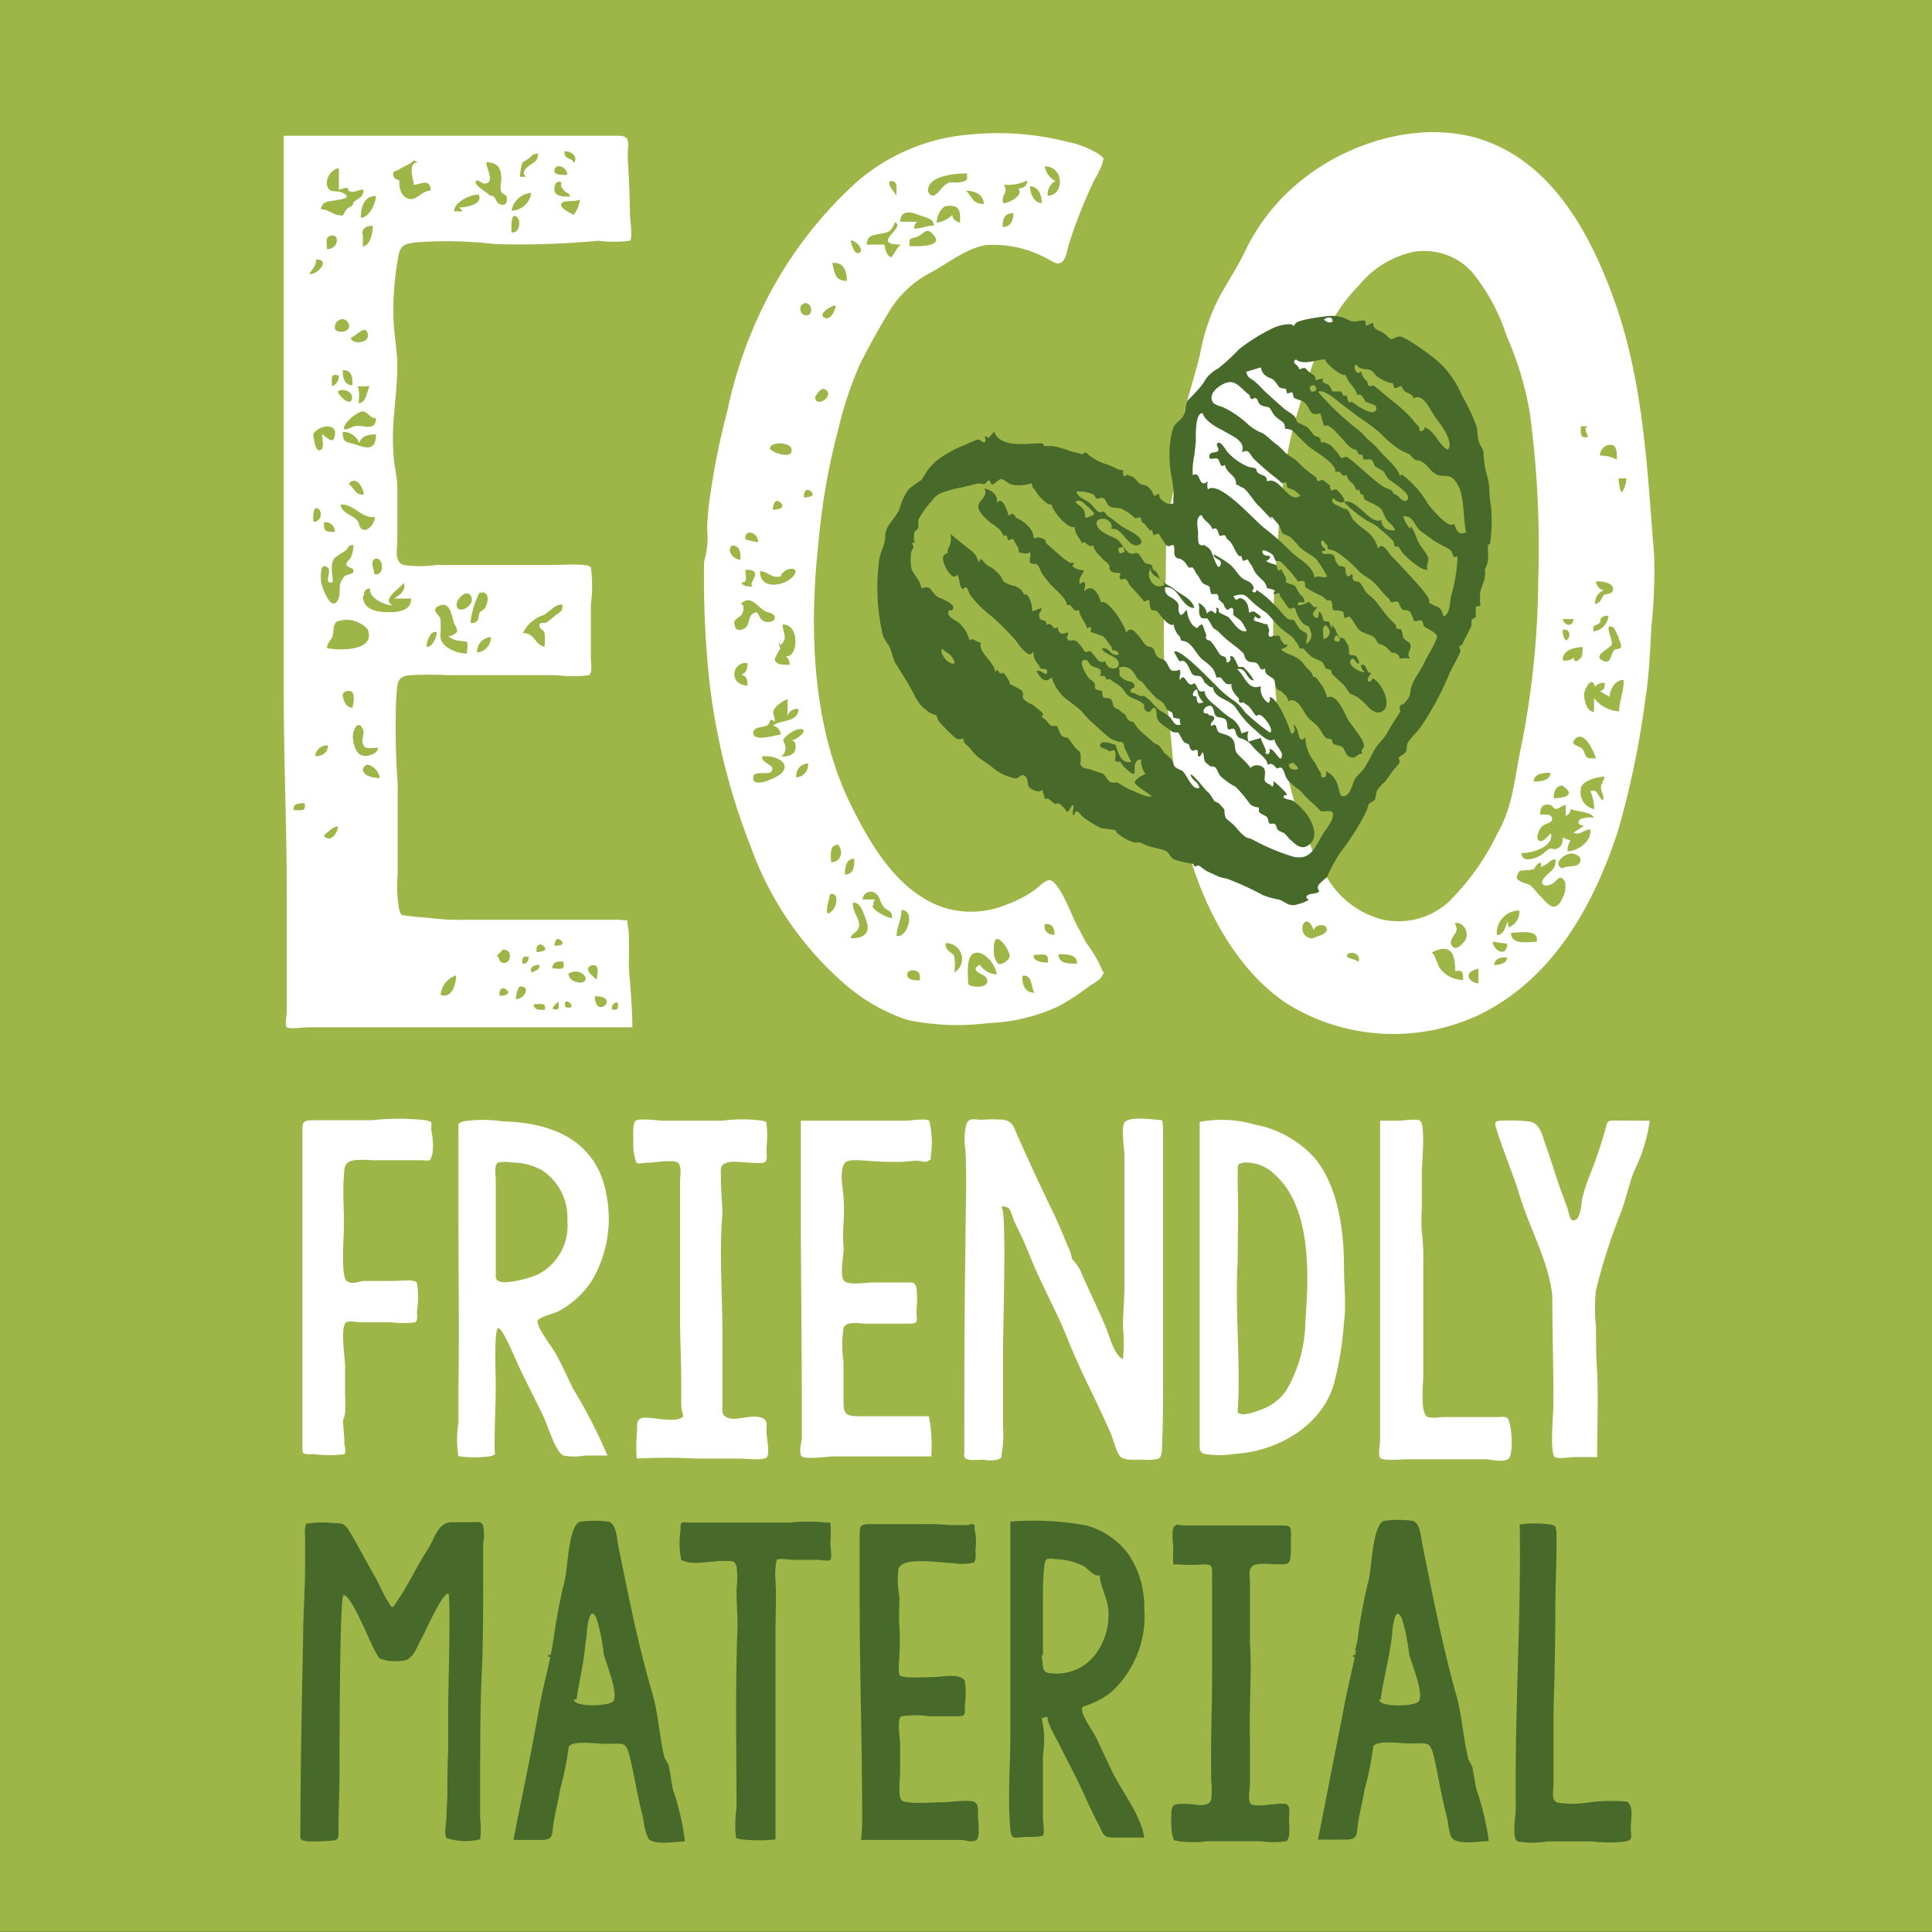
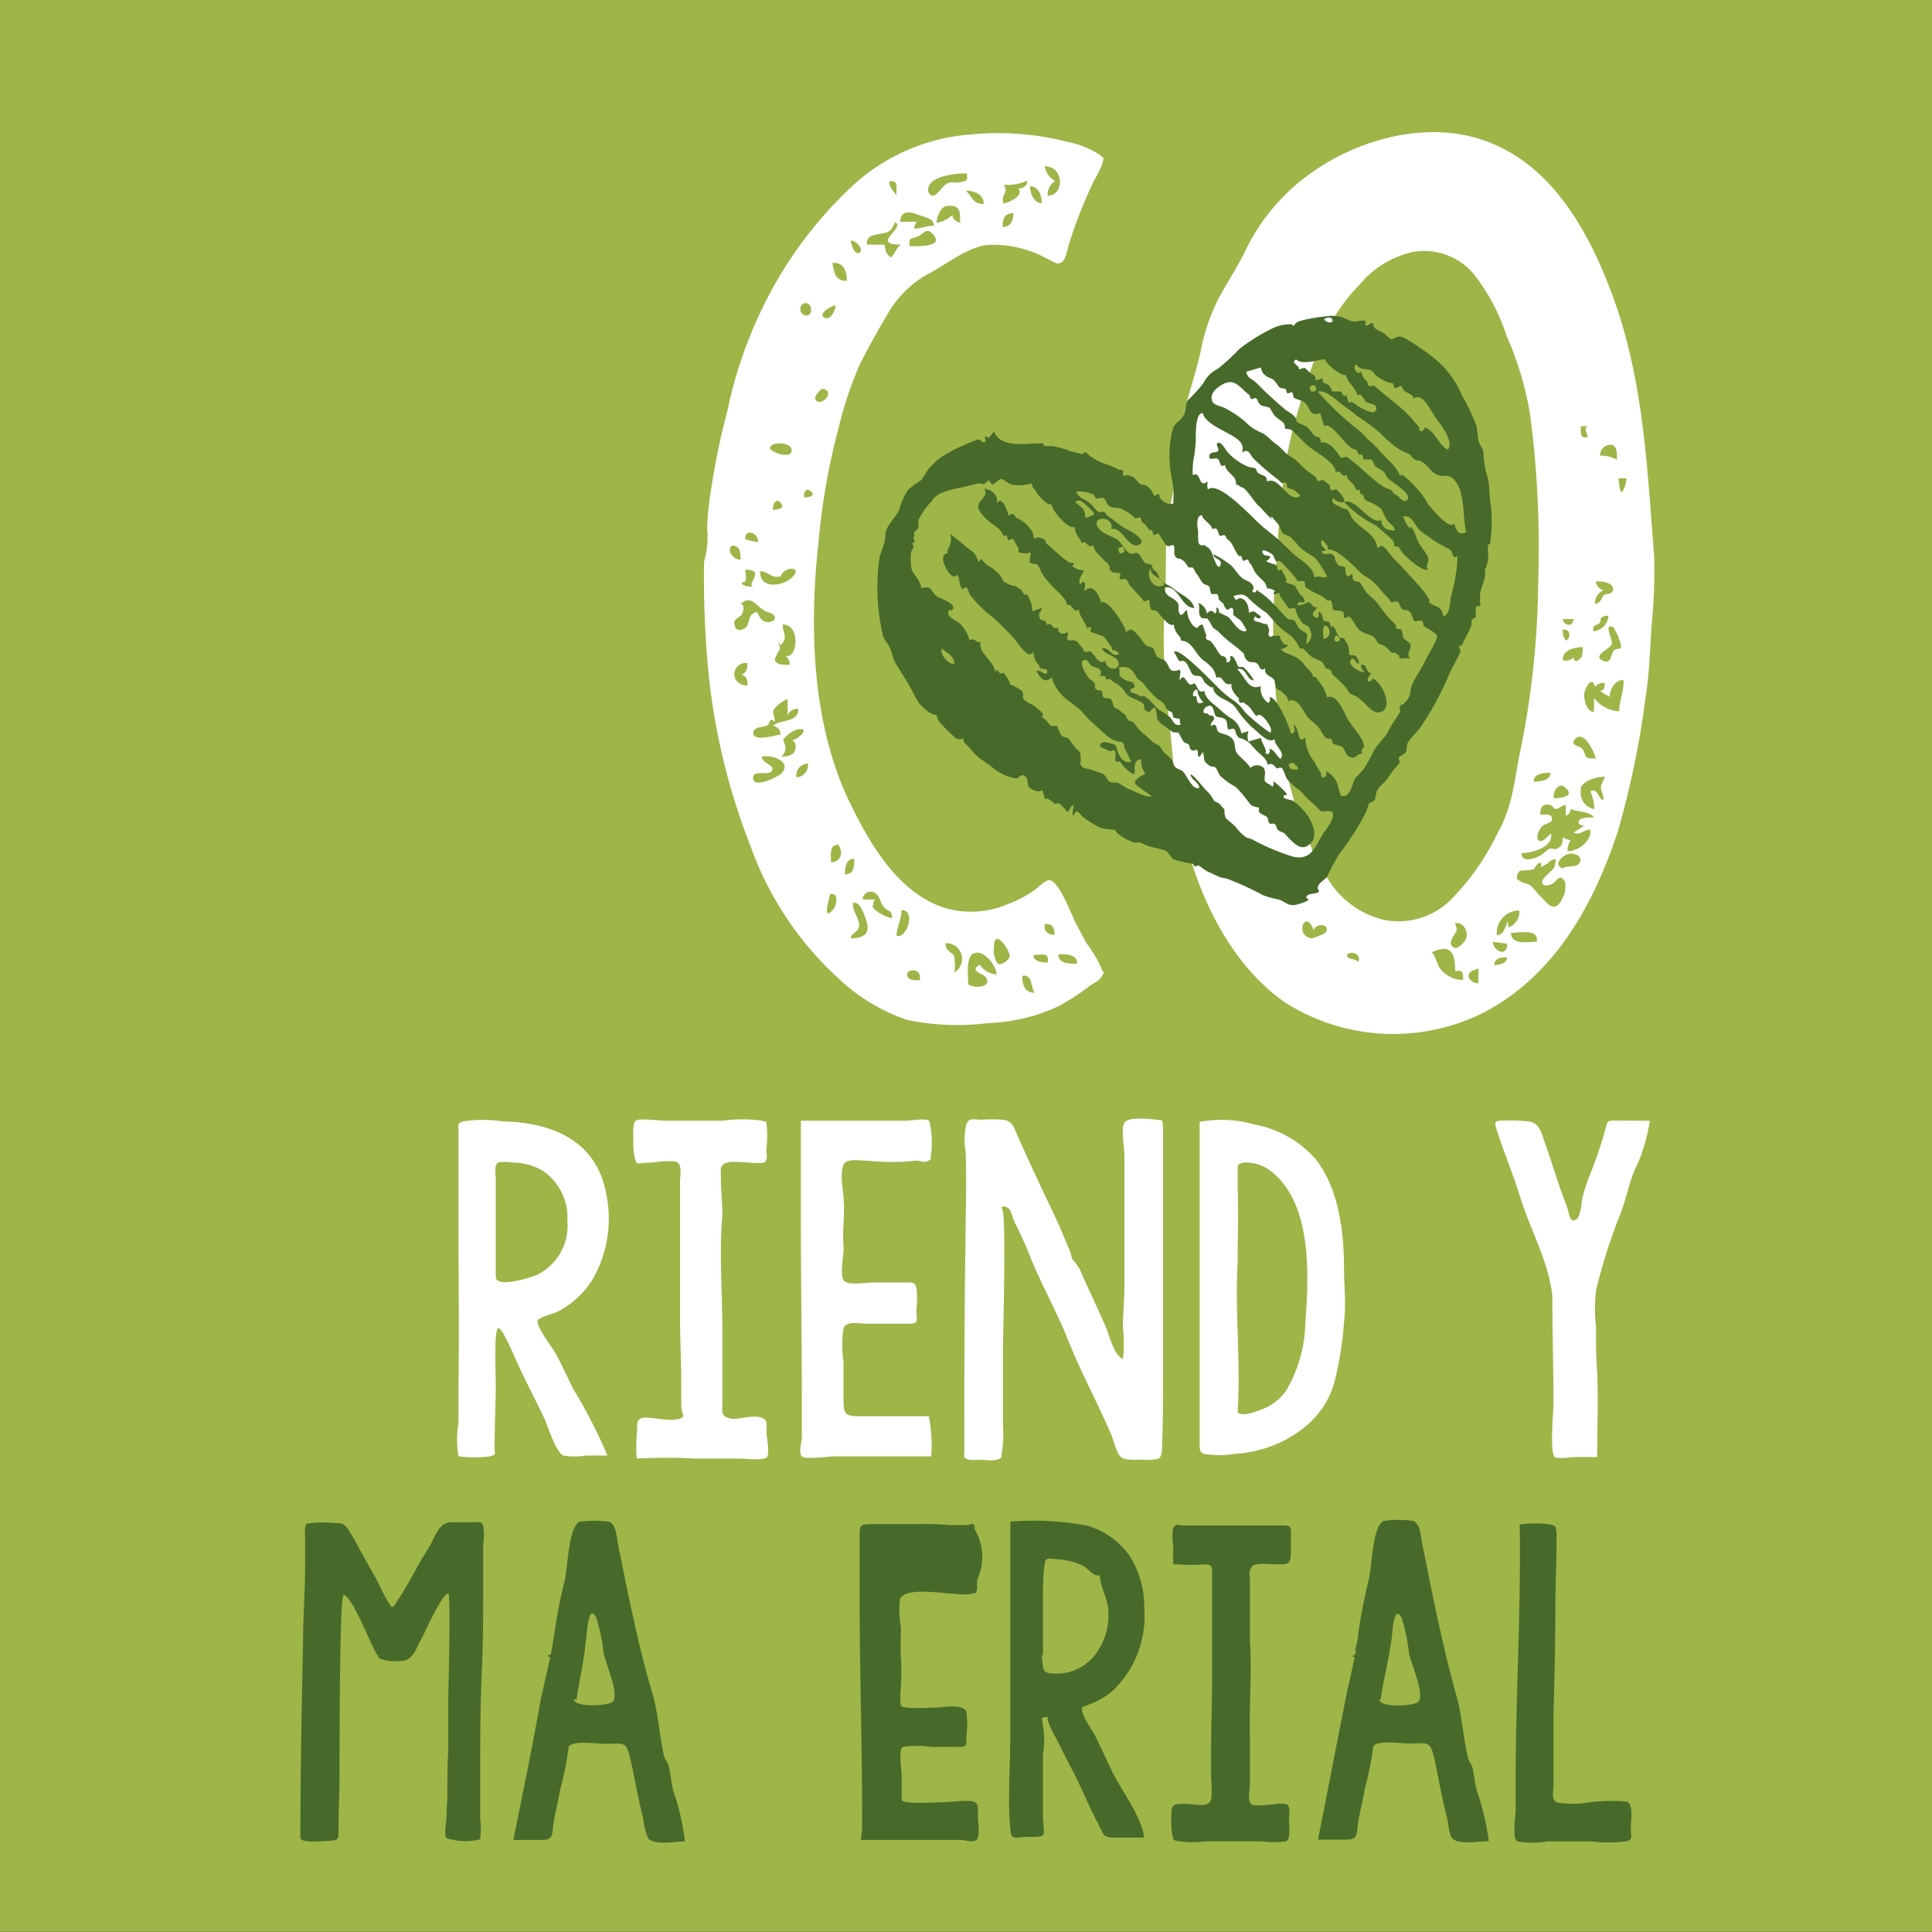
<svg xmlns="http://www.w3.org/2000/svg" id="Ebene_1" data-name="Ebene 1" viewBox="0 0 115 115">
  <rect x="0" y="0" width="115" height="115" fill="#333333" stroke="none" />
  <defs>
    <style>.cls-1{fill:#9eb548;}.cls-2{fill:#fff;}.cls-3,.cls-4{fill:#476a2a;}.cls-4{fill-rule:evenodd;}</style>
  </defs>
  <title>ECOfriendly_-04</title>
  <rect class="cls-1" y="-0.01" width="115" height="115" />
-   <path class="cls-2" d="M16.89,8.08H36.8c.83,0,.53.52.57,1.38.07,1.11.11,2.22.13,3.33,0,.23.17,1.38,0,1.54a7.37,7.37,0,0,1-1.88,0,50.33,50.33,0,0,1-6.14.2,24.82,24.82,0,0,0-4.64-.11c-.91.1-1.05.23-1.18,1.13a17.5,17.5,0,0,0-.24,3.23c0,1,.23,2,.23,3,0,1.7-.37,3.45-.23,5.14,0,.7.23,1.37.23,2.1v3.19c0,.48-.21,1.22.38,1.42a7,7,0,0,0,1.94,0h7c.48,0,2-.11,2.2.13a8.22,8.22,0,0,1,0,2.22v3.21c0,.32.11.84-.11,1a7.83,7.83,0,0,1-1.94,0H26.65a21.49,21.49,0,0,0-2.27,0c-.84.09-.71.59-.8,1.44a46.31,46.31,0,0,0,.09,5v5.46a7.88,7.88,0,0,0,.08,2c.14.46.11.36.58.43s1,.09,1.42.14a12.74,12.74,0,0,0,1.75.09h9.43c.52.09.36-.15.45.4.14.9,0,1.92.08,2.84s.18,2.1.18,3.16H18.34c-.22,0-1.14.12-1.27,0s0-.78,0-.93v-7c0-4-.18-7.92-.18-11.89Zm1.23,39.73c-.26,0-.72,0-.64.41C17.86,48.22,18.27,48.34,18.12,47.81Zm.7-32.37c0,.39-.22.56-.41.87C18.92,16.37,19.7,15.44,18.82,15.44Zm-.17,10.4c0,.08.11,1.32.52.87.11-.11,0-.71,0-.87.33.23.66.64.76.09C20.09,25.09,18.89,25.35,18.65,25.84Zm0,5.2c.37.1.58-.47.35-.7C18.59,29.93,18.65,30.93,18.65,31Zm.87,13.33a.71.71,0,0,0-.76.64c.42,0,.76-.2.76-.65Zm-.41-31.91c.43,0,.68.3,1.06.35s.19,0,.46-.35c.07-.1.29-.17.35-.24s0-.16.12-.23c.31-.26.53-.23.53-.7-.38,0-.44.17-.73.12s-.09-.19-.25-.22-.34.1-.48.1V10a.93.93,0,0,0-.71,1c.12.55.55.3.9.46.66.32,0,.4-.43.47S19.16,12,19.11,12.46Zm0,22.2c.1.39.51,1.5.87,1.22s.17-.91.29-1.18a1,1,0,0,1,.26-.42,3,3,0,0,1,.45-.15c.24-.37-.29-.3-.35-.49s.17-.3.24-.43a1.84,1.84,0,0,0,.17-.77c-.37,0-.27.19-.52.37a6,6,0,0,0-.59.39c-.32.42-.12,1-.12,1.46-.63.14,0-.68-.32-.88C19,33.4,19.11,34.46,19.11,34.66Zm.18-3.35c0,.4.35.35.64.35a.56.56,0,0,0-.54-.58h-.1Zm0,18.46c.4.42.82-.21.82-.58-.26,0-.66.38-.82.54Zm.17-34.94c.76,0,.77-1.06.13-.76-.22.07-.13.42-.13.72Zm0,23.73c0,.09,3,.42,2.43-1.09A1.66,1.66,0,0,0,20.05,37c-.26.19-.16.63-.27.9s-.28.36-.32.63ZM19.76,23a.65.65,0,0,0,.41-.64c-.53-.18-.41.22-.41.62Zm.17-3.5c0,.41,1.06.3.82-.23s-.82-.2-.82.19Zm.18,3.82c.07.24.81,1,.85.32,0-.35-.61-.56-.85-.33ZM20.28,30c0,.55.75.65,1,1,.14.2.09.5.39.54s.65-.45.65-.76c-.84.07-1.2-.75-2-.75Zm.12-8c0,.42.06.93.58.93,0-.43,0-.9-.58-.9Zm0,3.68c0,.76.23.58.89.82s1.09.22,1.09-.64c-.42,0-.86.06-1,.52a1,1,0,0,0-1-.67Zm0,15.63c0,.33.19.82.58.82.06-.29.21-1-.19-1A.38.38,0,0,0,20.4,41.32Zm1.23-16.83c-.34,0-1.17.66-1.17,1.06.28.05.44-.13.69-.18.48-.08,1.23.35,1.23-.47C22,24.9,22,24.6,21.63,24.49Zm-.86,4.33c.37.3.33.64.88.64,0-.42-.47-1.2-.9-.64Zm.12-8.7c0,.39,1.13.37,1-.23s-.65.1-1,.22ZM21,43.81c0,.37.15,1,.5,1.14s1-.08,1-.44c-.55,0-.87.17-.93-.4,0-.23.16-.55,0-.76-.28-.52-.57.13-.57.48ZM21.23,23c.22,0,.12.85.12,1,.44,0,.5-.7.64-1Zm1.12-11.33c-.7,0-.87.7-.87,1.29.52,0,.9-.92.9-1.27Zm-.75,2.3c0,.23,0,.46,0,.7.45-.06.59-.83.59-1.23-.32,0-.67.11-.61.53Zm0,21.47c0,.85.78,1,1.57,1,.62,0,1.3-.11,1.3-.81H23.44c.33-.17.79-.53.58-.94-.08.25-1.4,1-.64,1.34-.5,0-1.45-.45-1.35-1a.34.34,0,0,0-.35.44Zm0,10.34c0,.44.69.53,1,.53,0-.46-.84-1.19-1-.5Zm.65-11.6c.69.14.56-1,.14-.93s-.11.65-.11.93ZM23.76,10.7c0,.52.1,1,.58,1.13s.74-.48,1.29-.48c0-.79-.66-.35-1-.35,0-.29-.43-1.35.3-1.35a.79.79,0,0,1-.3-.11c-.18.25-.62.35-.9.56-.11.07-.3.06-.32.2a.33.33,0,0,0,.27.4.21.21,0,0,0,.11,0Zm2.16,26.91c-.34,0-.53.62-.53.88.32.08.61-.56.61-.85Zm.29.23c0,.7,1,1.06,1.58,1.06,0-.14.08-.58,0-.68s-.83,0-1.11-.38c.1.1.48-.14.52-.23s-.05-.28-.15-.47c-.16-.36-.2-1.32-.84-1.11s-.09.56,0,.77a5.72,5.72,0,0,1,0,1.07Zm0,21.27c0,.19.29.16.38.13.42-.12.56-.84.56-1.18a1.33,1.33,0,0,0-.91,1.08Zm2.28-47.53c-.52,0-1.46.45-1.46,1h.53c-.1-.06-.15-.17-.24-.23.39,0,1.39-.17,1.2-.71ZM27.18,36c0,.68,1.27,0,.81-.58C27.74,35.07,27.15,35.68,27.18,36Zm1.34-.7A5.81,5.81,0,0,0,28,37.06a.33.33,0,0,0,.42-.14c.06,0,.07-.33.12-.43s.25-.18.33-.3c.24-.4.26-1.09-.35-.89ZM28.3,10.82c0,.23.55.55.76.73s.23.06.33.15.15.3.27.4.56.23.51-.29c0-.26-.22-.19-.33-.4s0-.46,0-.75c0-.62-.19-1-.89-1,0,.37.44,1.06.06,1.23s-.5-.33-.72-.07Zm.92,27.1a.87.87,0,0,0-.82.92v0a.91.91,0,0,0,.82-.93ZM29.69,57a.32.32,0,0,0,.32.32.32.32,0,0,0,.3-.21c.11-.31,0-.61-.39-.58a1.93,1.93,0,0,1-.35.35Zm.06,2.28c.13,0,.73-.06.41-.35s-.49.07-.41.34Zm1.87-47.8a1.29,1.29,0,0,0-1.17,1.06,1.21,1.21,0,0,0,1.17-1.07Zm-1.17,2.34c.44.13.57-.66.35-.87-.44-.44-.35.73-.35.86ZM31,58.71c-.21,0-.29.62-.29.76.52,0,.86-.74.32-.74Zm.65-49.49c.17,0-.59.51-.53.41a3,3,0,0,0-.17.88,1,1,0,0,0,.35,0c-.29-.23,0-.5.23-.67s.5-.25.5-.71a1.66,1.66,0,0,0-.38.11Zm-.53,28.46c.74,0,.71.71,1.29.82a4,4,0,0,0,0-.85c-.06-.16-.33-.22-.3-.44s.3-.08.41-.15a4.61,4.61,0,0,0,.5-.4c.26-.21.54-.27.44-.68-.47,0-.73.44-1.1.63a2.06,2.06,0,0,0-1.24,1.09Zm0,19.69c.24,0,.35-.19.35-.41-.35-.09-.44.11-.35.43Zm1,.06c-.29,0-.66.12-.46.46.2-.11.46-.15.46-.44Zm-.35,2.33c0,.39.36.35.65.35.14-.47-.31-.33-.65-.33Zm.18-3.09c.14,0,.74-.06.41-.35s-.49.11-.41.37Zm1.58.56c-.3,0-.65,0-.65.41.39,0,.8.17.65-.37Zm-.3,2.4a1.07,1.07,0,0,0-.35.41c.35.15.44,0,.35-.37ZM33,10.18c0,.27.59.23.76.23C33.78,9.9,33,9.67,33,10.18Zm0,1.11c0,.43.65.41.93.41,0-.17-.2-.2-.23-.29.09.25-.53-.58-.26-.3-.13-.13.1-.28-.15-.29S33,11.11,33,11.29Zm0,45c.11,0,.7,0,.41-.29s-.41.08-.41.33Zm1.17-43.53a1.88,1.88,0,0,0,.35-.88c-.32.16-1,0-1.11.25s.5.54.78.67ZM33.6,9c0,.55.35.31.59.7C34.4,9.27,34,9,33.6,9Zm.06,50.95c.92.2-.22-.86,0,0Zm.18-2c0,.65,1.33.73.95.12a.72.72,0,0,0-.95-.11ZM35,57.68c0,.24.37.49.52.64,0-.23.22-.9-.23-.87A.31.31,0,0,0,35,57.68Zm.41,1.62c0,1.45,1.59,0,0,0Zm1.35.37c-.24,0-.35.18-.35.41C36.76,60.19,36.84,60,36.76,59.67Z" />
  <path class="cls-2" d="M41.91,33.43a5.2,5.2,0,0,0,.18-2,16.57,16.57,0,0,1,.21-2.11,43.08,43.08,0,0,1,1-4.88,26.19,26.19,0,0,1,3.1-8A24.64,24.64,0,0,1,50.81,11a11.68,11.68,0,0,1,7-3,16.65,16.65,0,0,1,5.67.43,5.76,5.76,0,0,1,1.92.74c.38.32.3.15.2.62a6.34,6.34,0,0,1-.47.94,29.27,29.27,0,0,0-1.5,3.79c-.09.28-.17.92-.44,1.09s-.42,0-.82-.19a6.66,6.66,0,0,0-3.57-.84c-1.14.1-2.38,1.09-3.39,1.64A6.25,6.25,0,0,0,53,18.42c-.65,1.06-1.25,2.15-1.81,3.25a22.25,22.25,0,0,0-1.29,3.87,39.58,39.58,0,0,0-1.17,6.65c-.58,5.15-.41,11,1.91,15.7,1.19,2.43,2.86,5.29,5.62,6.16A5.53,5.53,0,0,0,60,53.81,6.58,6.58,0,0,0,61.55,53c.21-.14.7-.65.93-.61.61.11,1.34,2.18,1.61,2.67s.38.72.57,1.07a7.19,7.19,0,0,1,.91,1.53c.11.43.31-.1,0,.48-.14.24-.51.4-.73.56A13.9,13.9,0,0,1,63,59.9a10.87,10.87,0,0,1-4.19,1,14.6,14.6,0,0,1-4.8-.19,11,11,0,0,1-4-2.38,19.59,19.59,0,0,1-5.35-8,39.14,39.14,0,0,1-2.46-10A59.63,59.63,0,0,1,41.91,33.43Zm1.52-.69a.7.7,0,0,0,.65.58c0-.29,0-.68-.27-.8s-.36,0-.38.27Zm.3,4.39c0,.49.41.4.64.24s.18-.63.38-.79c.48-.4.28.18.73.4.17.09.62.07.64-.2s-.42-.32-.59-.41c-.53-.31-.85-1-1.45-.41.29,0,.15.48.08.61s-.6.35-.43.6Zm0,3.1c0,.37.44.58.76.58,0-.28,0-.57-.36-.64.32-.13.36-.4.36-.7a.67.67,0,0,0-.77.56.65.65,0,0,0,0,.24Zm.4-5.61c0,.3.5.3.71.29-.47-.11.79-1-.47-1,0,.33.16.82-.24.75Zm.24-2.52a4,4,0,0,0,.76.17c0-.62-.84-.8-.76-.18Zm.46,11.51c0,.6,1.37.12,1.63.12A.52.52,0,0,0,46,43.2c.49-.4,1.52-.17,1.52-1a.58.58,0,0,0-.64.41v-1a2.13,2.13,0,0,0-.64.41c-.4.42-.12.42-.12.94-.39-.3-.23.12-.47.23s-.8.07-.8.41Zm0,2.69c0,.69,1.49-.07,1.68-.26.67-.71-.58-1.14-1.16-1,0,.44.89.49.55.9-.2.2-1.11-.1-1.06.35ZM45.24,34c0,1.13,1.38.88,1.9.38s0-.67-.42-.39,0,.35-.56.34C45.82,34.28,45.62,34,45.24,34Zm.59-7.28c.25.28,1.41.64,1.28,0C47.05,26.32,45.82,26.25,45.83,26.71ZM46,30.34c.2,0,.8-.06.47-.41S46,30.1,46,30.34Zm.12,8.88c0,.39.62.35.88.35a.65.65,0,0,0-.24-.53c.71.21.92-1.87-.17-1.87,0,.57.34.77-.12,1.23l-.12-.18c0,.12.1.35.08.41A4.1,4.1,0,0,0,46.12,39.22Zm.64,5.32c0,.14-.12.47-.29.47a.9.9,0,0,0,.77-.19c.16-.18.2-.74-.13-.74.42-.08,1.18-.79.38-.67a1.76,1.76,0,0,0-.87.62c0,.11.14.31.14.5Zm1.35.91a.7.7,0,0,0-.71.69.53.53,0,0,0,0,.13.74.74,0,0,0,.7-.77v0Zm-.47-27.06c0,.51.72.52.64,0s-.64-.4-.64,0Zm.23,11.22c.14,0,.74-.06.41-.35s-.48.12-.41.37Zm.65-6c0,.73,1.13,0,.66-.39-.29-.23-.51.18-.66.4Zm1.22-5.43c-.23,0-1.07.49-.68.72S49.74,18.41,49.74,18.18Zm-.33,35c0,.22-.51,1.7.15,1,.22-.2.44-1.11-.17-.95Zm.35-2.86c-.41,0-.29.8-.29,1a.56.56,0,0,0,.58-.68c0-.07-.18-.6-.31-.27Zm-.23-34.71c.15.59.14,1.11.88,1.11,0-.56-.19-1.16-.9-1.06Zm1.28,35.51c-.46,0-.52.58-.52.93.56,0,.56-.52.56-.92Zm-.17-36.81c0,.17.23.92.52.73s-.22-.72-.48-.72Zm.47,40.84c0,.35-.47.4-.47.7.77,0,1.21-.27.91-1.1-.14-.37-.35-1.13-.79-1,0,.59.39.84.39,1.41Zm.82-1.26c0,.31.91.76,1.17.76,0-.52-.21-.34-.47-.64s-.22-.52-.4-.72a.48.48,0,0,0-.67-.13.45.45,0,0,0-.21.38h.76a.32.32,0,0,0-.11.33Zm.71-39.33c.07.3.1.61.4.76.25-.24.3-.56.59-.76-1.88,0,.32-1-.35-1.34-.26.64-.4.6-1,.72-.39.08-.67.11-.69.62Zm.3-3.72c0,.39.27.49.41.82,0-.45.15-1-.45-.85Zm.72,43.36c0,.53-.29,1-.29,1.51.63.16,1.16-1.54.29-1.54Zm.93-41a.5.5,0,0,0-.17.41c.4,0,.76-.18,1.17-.18,0-.45-.58-.5-1-.67s-1-.24-1,.44ZM54,58c0,.38.5.35.76.35,0-.28,0-.47-.24-.56S54,57.79,54,58Zm.12-43.35c.25,0,2.27.12,1.36-.76-.34-.34-.5,0-.79.16-.53.23-.56,0-.56.64Zm1.11-3.28c.32.71.73-.16,1.06-.39s.41-.05.89-.14.38-.16.38-.52c-.56,0-2.3.1-2.32,1Zm1.16.89c-.39,0-.64.67-.64,1a1.66,1.66,0,0,0,.94-.47c0,.26.24.41.46.47,0-.59.05-1.08-.75-1Zm.41,45.63a.94.94,0,0,0-.52-1.75c0,.53.39.5.52.78a3.05,3.05,0,0,1,0,1Zm.65-46.57c.46.38.41.82,1.11.82,0-.54-.56-.82-1.1-.78Zm.17,47.21c0,.27,1.48.37,1.08-.34-.13-.23-1.06-.38-.38-.77a1.29,1.29,0,0,0,1,.58c0-.5-.79-1.57-1.41-1.23-.42.29-.28,1.39-.28,1.8Zm1.53-1.84c0,.15.14.7.35.7a.82.82,0,0,0,.59-.41c.08-.18-.25-.71-.38-.85-.53-.58-.56,0-.56.57Zm.58-45a.49.49,0,0,0,0,.41c.32,0,1.28-.51.87-.88.31,0,.59-.18.53-.47a2.61,2.61,0,0,1-1.4.24.46.46,0,0,1,0,.64l0,0Zm.59,1c-.54,0-.64.33-.64.82.48,0,.64-.38.64-.81Zm.53,45.4c0,.53.13,1,.75,1-.24-.17-.11-1.15-.75-1Zm.46-47c0,.4.23,1,.7,1,0-.44-.18-1-.7-1Zm.24,45.74c-.14.4.57.47.81.47.1-.64-.29-.46-.81-.46ZM62.19,55c-.08.42.18.64.58.64,0-.39-.12-.69-.58-.63Zm.64-44.23a.92.92,0,0,0-.47.88c1,0,1-1.75-.17-1.75a1.19,1.19,0,0,0,.64.88Zm.17,46c0,.62.63.59,1.11.59C64.12,56.78,63.46,56.8,63,56.8Z" />
  <path class="cls-2" d="M96.29,18.46C95,14.66,92.9,10.33,89,8.62,85.41,7,80.89,8.17,77.86,10.43A12.08,12.08,0,0,0,74.09,15c-.45.92-1,1.76-1.49,2.64A11.83,11.83,0,0,0,71.45,21c-.26,1.13-.63,2.22-.91,3.35s-.28,2.45-.47,3.7c-.17,1.09-.48,2.15-.59,3.26s-.07,2.41-.1,3.62a40.91,40.91,0,0,0,.09,7c.32,2.29.38,4.62.82,6.88.77,4,2.79,8.55,6.28,10.91a12,12,0,0,0,11.65.6c4.27-2.18,6.61-6.39,8.07-10.8a53.09,53.09,0,0,0,1.66-8c.22-1.41.27-2.8.35-4.22a31.58,31.58,0,0,0,.16-4.24C98.06,28.11,97.86,23.21,96.29,18.46Zm0,20.17c-.5,0-.25.93-.82.72-.79-.3.39-.74.47-1s-.54-1.33.1-1a4.25,4.25,0,0,1,.31.6c0,.18.38.68-.09.68Zm-.4-12.15h0c.39,0,.36.62.35.88a2,2,0,0,0-1-.24A.62.62,0,0,1,95.9,26.48ZM95,34.6c.29,0,1.14.06,1,.56-.07.23-.41.17-.53.26s-.15.48-.53.53a.82.82,0,0,1,.53-.82A.56.56,0,0,1,95,34.6Zm.27,2.31h0c0-.23.32-.26.47-.26a1,1,0,0,1-.88.93C94.7,37.06,95.27,37.31,95.27,36.91ZM94.1,25.37v0h.41c-.3.17,0,.41,0,.64C94,26.13,94.1,25.7,94.1,25.37Zm0,13.77c-.1.17-.42.37-.42,0a.77.77,0,0,1-.65.17c-.06-.6.68-.79,1.16-.79v-.05A1.52,1.52,0,0,1,94.13,39.14Zm.85,6h-.29c-.35,0-.3-.38-.48-.57s-.7-.2-.47-.53C94.28,43.33,94.93,44.85,95,45.18Zm-1.27-8.29-.09.23c-.2.27-.56,0-.56-.23Zm-.65.64c.45-.1.5.49.18.64a.89.89,0,0,1-.19-.59ZM93,46.76c.82.55.17.75-.52.75C92.47,47.19,92.6,46.76,93,46.76ZM92.29,46c0,.48-.64.52-1,.52C91.3,46,92,46,92.29,46ZM78.12,55.86c-1.13-.11-.4-1.87.08-.47,0-.29.56-.44.73-.21C79.18,55.6,78.35,55.73,78.12,55.86Zm2.76,1.29-.06.12c-.07-.22-.62-.15-.64-.38s.72-.31.72.26Zm6.2,1.18a1.71,1.71,0,0,1-1.4-.74c-.08-.11-.32-.89-.47-.89,1.16-.58,1.41.06,1.41,1.11.47-.11.47.12.47.51ZM87.2,56l0,0h0c-.19.2-.5.62-.76.32s.18-.67.26-.93-.35-.56.22-.41A.73.73,0,0,1,87.2,56Zm.8,2.53c-.24,0-.58-.18-.58-.45s.33-.33.58-.43Zm-1.61-5a4.44,4.44,0,0,1-4.08,1.21A5.39,5.39,0,0,1,79,52.25c-.34,0-1-2-1.14-2.3a20.93,20.93,0,0,1-1.41-4.79,42.92,42.92,0,0,1-.58-10.25c.26-3.33.32-6.8,1.26-10C78,22,78.73,19.17,80.88,17a5.71,5.71,0,0,1,3.22-2,3.85,3.85,0,0,1,3.58,1.26,11.85,11.85,0,0,1,2,3.74,19.28,19.28,0,0,1,1.38,4.57,59.75,59.75,0,0,1,.5,10,52.07,52.07,0,0,1-1,9.81c-.4,1.79-.47,3.59-1.42,5.21A14.38,14.38,0,0,1,86.39,53.52Zm3,3.84h0a3.43,3.43,0,0,1-.44.09c0-.44.42-.49.76-.47A.41.41,0,0,1,89.4,57.36Zm-.55-1.31h0l.87.11C89.72,57,88.9,56.63,88.85,56.05Zm.9-1.22c-.12.3-.22.82-.64.82a1.34,1.34,0,0,1,1.22-1.46h.12a1,1,0,0,1-.64,1A2,2,0,0,1,89.75,54.83Zm.19.69c.44,0,1.71-.28,1.54.53h0C91,56.05,89.94,56.29,89.94,55.52Zm3-1.9h0c-.48.74-.84.1-1.29-.33-.17-.17-.33-.41-.5-.56s-.45-.15-.64-.28-.28-.12-.16-.43.25-.17.55-.24a.86.86,0,0,0,.46-.09c-.08,0,.26-.33.16-.29.1,0,.31-.2.2.21.13-.06.4-.22.42-.23a.61.61,0,0,1,.47-.24c0,.67-.31.65-.67,1.09s.06.59.48.36c.25-.14.46-.66.75-.1A1.5,1.5,0,0,1,92.91,53.62ZM94,51.39c-.15.25-.74.11-1,.3h0c-.66-.26.2-1,.66-.87C94,50.89,94.19,51.14,94,51.39Zm.3-2.24-.64.41c.4.2.58-.18,1-.18.1.68-.73,1.29-1.35,1.29a1,1,0,0,1,.18-.64,3.8,3.8,0,0,1-.47-.18c0,.42-.08.57-.44.7-.11,0-.28-.09-.41,0s-.32.28-.49.38-1.11.52-1.11-.15c.6,0,1.91-.34,1.75-1.17-.16.11-.47.57-.71.43s0-.68.19-.86.66-.19.58-.49-.5-.19-.7-.19c0-.38.1-.66.53-.6.18,0,.24.23.4.25s.37-.23.59-.23v.64a.43.43,0,0,0,.29-.41c.36.19,1.16.12,1.39.52a1.82,1.82,0,0,0-.77.07C93.88,48.86,93.89,49.15,94.34,49.15Zm1.13-2.6c-.35.35.09.7,0,1.08-.33-.13-.31-.74-.76-.53a3,3,0,0,1,.23,1.06,1,1,0,0,1-.8-1.17l0-.11c.17-.44,1-.65,1.41-.65a.43.43,0,0,1-.16.32Zm.91-4.21a2.06,2.06,0,0,1-1.46-.79v.82c-.44,0-.58-.7-.59-1s.46-1.24.65-.49a.67.67,0,0,1,.58-.23c0,.19,0,.47-.29.47a3.16,3.16,0,0,0,.59.35c0-.45.32-1,.82-1C96.68,41.11,96.38,41.71,96.38,42.34Zm.18-13.06c-.1,0-.18-.72-.18-.81h.47A1.59,1.59,0,0,1,96.56,29.28Z" />
-   <path class="cls-2" d="M25.67,67.28c0-.6.09-.48-.34-.6a14.09,14.09,0,0,0-3.18,0H18.68c-.68,0-.68.12-.68.74V85.9c0,.71-.07.66.71.66a7.12,7.12,0,0,0,1.79,0c.13-.15,0-.49,0-.67,0-.42-.08-1-.08-1.35a2,2,0,0,0,.12-.44,10.09,10.09,0,0,0,0-1.1V81.32c0-.47-.3-2.31.06-2.61.18-.11.66,0,.88,0h1.82a5.53,5.53,0,0,0,1.41,0c.17-.12.11-.37.11-.66a5.32,5.32,0,0,0,0-1.69c-.15-.24-1-.11-1.42-.11H21.64c-.21,0-.65.25-1,0s-.18-2.46-.18-2.94c.05-1-.07-2.15,0-3.15.05-.69,0-1,.64-1.1a5.57,5.57,0,0,1,1,0c.94,0,2,0,2.79,0s.67.16.86-.43A4.08,4.08,0,0,0,25.67,67.28Z" />
  <path class="cls-2" d="M45.62,85.25c0-.41.09-.68-.21-.83-.57-.28-1.5.15-2,0S43,84,43,83.61V79.3c0-2.34-.2-4.7,0-7,0-.71-.09-1.5-.09-2.13s-.1-.89.52-1c.43-.08,1.92.17,2.1,0s.09-.43.09-.79a6.58,6.58,0,0,0,0-1.54c-.12-.21,0,0-.23-.13a8.7,8.7,0,0,0-2.39,0H39.56c-.3,0-1.51-.17-1.72,0s-.14,1-.14,1.28a3.15,3.15,0,0,0,.18,1.22c.11.09.4,0,.7,0s1.52-.21,1.77,0,.13.81.13,1.06v8.22c0,1.26.07,2.49.07,3.75v1.42a2.61,2.61,0,0,0,.13.63c-.36.49-2,0-2.44.11s-.27.5-.34,1a9.61,9.61,0,0,0,0,1.42,31.55,31.55,0,0,1,3.51,0H44c.41,0,1.46.14,1.65-.09S45.62,85.5,45.62,85.25Z" />
  <path class="cls-2" d="M54.69,84.3H51.21c-.83,0-1-.08-1-.87V81.05a6.68,6.68,0,0,1,0-2c.2-.45.87-.26,1.38-.26h2.5c.64,0,.46-.15.46-.84a5.65,5.65,0,0,0,0-1.3c-.12-.31-.1-.31-.59-.31H51.87c-.35,0-1.41.2-1.65-.13s0-1.49,0-1.93c-.1-.94.07-1.89,0-2.83,0-.54-.34-1.92.13-2.28.26-.19,1-.08,1.26-.08a17.79,17.79,0,0,0,1.93.07c.37,0,.73-.07,1.09-.07.17,0,.41.15.64,0s.09,0,.15-.38a5.39,5.39,0,0,0-.11-2c-.21-.16-1.15,0-1.4,0H47.67V72.2c0,3.83.06,7.66.06,11.48v1.94c0,.13-.22.87,0,1.07s1.59,0,1.89,0h5.81a9.13,9.13,0,0,0-.14-2.39Z" />
  <path class="cls-2" d="M68.82,66.65c-.43-.05-1.67-.19-1.89.18s0,1.51,0,1.94v7.79c0,.82-.09,1.63-.09,2.45a8.53,8.53,0,0,1,0,1.89c-.56-.25-.82-1.5-1.09-2.07-.46-1.08-1-2.16-1.46-3.24a3.48,3.48,0,0,0-.48-.66,3,3,0,0,0-.19-.63c-.09-.18-.16-.37-.24-.55-.34-.86-.74-1.68-1.14-2.51-.57-1.2-1.11-2.38-1.65-3.59-.23-.5-.28-.92-.89-1a8.83,8.83,0,0,0-1.26,0c-.49,0-.75-.15-.92.27a4,4,0,0,0-.05,1.57c.09,1.8,0,3.63,0,5.43-.07,4.2-.07,8.42-.07,12.61-.15.52.81.34,1.14.36a2.26,2.26,0,0,0,.82,0c.4-.18.18-.08.29-.52a6.56,6.56,0,0,0,.05-1.47V80.5c0-1.22.23-8.59-.08-8.59,0-.17.26-.09.4,0s.27.59.33.74c.31.65.64,1.31.91,2,.66,1.69,1.58,3.29,2.27,5,.47,1.18,1,2.31,1.57,3.47.34.72.68,1.44,1,2.16.17.38.36,1.23.62,1.45s1,.15,1.33.15a2.38,2.38,0,0,0,.92-.06c.2-.15.2-.45.2-.82.06-1.3.06-2.6.06-3.9v-15C69.17,66.57,69.25,66.7,68.82,66.65Z" />
-   <path class="cls-2" d="M89.86,84.74c-.11-.5-.22-.39-.81-.39H85.83a2.43,2.43,0,0,1-.85,0c-.47-.25-.26-1.92-.26-2.53V75.07a11.66,11.66,0,0,0-.09-1.75,9.84,9.84,0,0,1,0-1.33V69.8c0-.45.24-2.82-.1-3.09-.18-.14-1,0-1.28,0h-1.1v19c0,.2-.14.85,0,1.06s1.38.09,1.7.09h4.56c.28,0,1,.2,1.34,0S90,85.24,89.86,84.74Z" />
  <path class="cls-2" d="M96.09,66.7c-.49,0-.4.09-.55.58A25.46,25.46,0,0,1,94.61,70a9.46,9.46,0,0,0-.45,1.43c0,.23-.11,1-.32,1.14-.4.29-.43-.34-.56-.71s-.27-.72-.41-1.11c-.28-.82-.54-1.65-.82-2.47-.26-.65-.32-1.39-1-1.52a9.92,9.92,0,0,0-1.54-.06c-.66,0-.55.13-.36.74.41,1.27.93,2.49,1.32,3.76.59,1.94,1.73,3.94,1.93,5.94,0,2.15.07,4.29.07,6.41,0,.48-.24,2.91.08,3.18.15.13,1,0,1.25,0h1.27c0-1.68.07-3.4,0-5.08C95,80.76,95,79.88,95,79a10.11,10.11,0,0,1,0-2.2,34.48,34.48,0,0,1,1.48-4.62c.31-.81.47-1.66.79-2.47a9.79,9.79,0,0,0,.93-3Z" />
  <path class="cls-3" d="M28.76,90.81c-.15-.28-.21-.2-.64-.2h-1.3c-.77.07-.93.94-1.32,1.55-.65,1-1.17,2.13-1.85,3.13-.32.52-.3.45-.58,0s-.47-.93-.72-1.39c-.54-.92-1-1.83-1.54-2.74-.32-.5-.44-.5-1-.5a5.48,5.48,0,0,0-1.28,0c-.37.09-.24-.13-.37.28a1.34,1.34,0,0,0,0,.4v1.87c0,1.49-.12,3-.12,4.49-.08,3.9-.16,7.83-.16,11.73.17.29,1.24.16,1.77.14s.5-.13.5-.72c0-1.1.06-2.19.06-3.28,0-1.44,0-10.63.24-10.63.47,0,1.57,2.81,1.88,3.35s.2.41.64.54a3.18,3.18,0,0,0,1.15,0c.52-.16.69-.81,1-1.35.18-.32,1.19-2.63,1.56-2.63.17,0,0,5.77,0,6.67,0,.59,0,1.18,0,1.76h0v.22c0,.24,0,.49,0,.71-.05.85-.05,1.67-.05,2.53,0,.46-.05.92-.05,1.38,0,.29-.17,1.07,0,1.29a3.58,3.58,0,0,0,2,.07,5.22,5.22,0,0,0,0-1.25v-2.16c0-2.12,0-4.25.09-6.37.09-1.85.09-3.71.09-5.57V91.88A3.2,3.2,0,0,0,28.76,90.81Z" />
-   <path class="cls-3" d="M49.43,91.85a9.75,9.75,0,0,0,0-1.22h-.27a9.75,9.75,0,0,0-2.16,0H41.15c-.59,0-.64-.14-.64.43a5.17,5.17,0,0,0,0,1.57c.12.38-.11.15.21.29.64.27,1.8-.06,2.51,0,.46,0,.49,0,.61.31a5,5,0,0,1,0,1.34c0,.75.06,1.51.06,2.26-.14,3.57-.06,7.19-.06,10.78a7.44,7.44,0,0,0-.06,1.49c.09.39-.12.28.38.39a9.55,9.55,0,0,0,2,0V97.08c0-1,.06-2,0-3a4.36,4.36,0,0,1,.07-1.23c.09-.12.83,0,1,0h1.41c.15,0,.69.09.79,0S49.43,92.07,49.43,91.85Z" />
-   <path class="cls-3" d="M58.21,108.13c0-.58.07-.9-.5-.93s-1.14.08-1.72.08c-.39,0-2.08.13-2.32-.12s-.09-1.36-.09-1.82v-1.46c0-.38-.21-1.56.07-1.72a5.88,5.88,0,0,1,1.68,0h1.45c.72,0,.65,0,.65-.65a5,5,0,0,0,0-1.44c-.21-.5-1.4-.25-1.79-.25s-2,.12-2.1-.12,0-1,0-1.31a13.17,13.17,0,0,0,0-1.48c-.06-.62,0-1.23,0-1.85a5.31,5.31,0,0,1-.06-1.69c.3-.76,2.63-.32,3.3-.32a3.35,3.35,0,0,0,1,0c.33-.12.1.12.28-.21a2.91,2.91,0,0,0,0-.59A3.23,3.23,0,0,0,58,91c.06-.28-.07-.35-.38-.22h-1.1a15.17,15.17,0,0,0-1.65-.06c-.94,0-2,0-2.82,0s-.88,0-.88.67v3.79c0,4.32.15,8.66.15,13,0,.45,0,.9-.08,1.34h6c.16,0,.64.18.88,0S58.21,108.4,58.21,108.13Z" />
+   <path class="cls-3" d="M58.21,108.13c0-.58.07-.9-.5-.93s-1.14.08-1.72.08c-.39,0-2.08.13-2.32-.12v-1.46c0-.38-.21-1.56.07-1.72a5.88,5.88,0,0,1,1.68,0h1.45c.72,0,.65,0,.65-.65a5,5,0,0,0,0-1.44c-.21-.5-1.4-.25-1.79-.25s-2,.12-2.1-.12,0-1,0-1.31a13.17,13.17,0,0,0,0-1.48c-.06-.62,0-1.23,0-1.85a5.31,5.31,0,0,1-.06-1.69c.3-.76,2.63-.32,3.3-.32a3.35,3.35,0,0,0,1,0c.33-.12.1.12.28-.21a2.91,2.91,0,0,0,0-.59A3.23,3.23,0,0,0,58,91c.06-.28-.07-.35-.38-.22h-1.1a15.17,15.17,0,0,0-1.65-.06c-.94,0-2,0-2.82,0s-.88,0-.88.67v3.79c0,4.32.15,8.66.15,13,0,.45,0,.9-.08,1.34h6c.16,0,.64.18.88,0S58.21,108.4,58.21,108.13Z" />
  <path class="cls-3" d="M76.16,90.8H70.38c-.18,0-.28-.13-.48.06s-.06,1.17-.06,1.33a7.1,7.1,0,0,0,0,.93h.34a8.9,8.9,0,0,0,1.46,0c.51,0,.51.08.51.62v6.09c0,1.44-.06,3-.06,4.44v1.66a4.82,4.82,0,0,1,0,1.2c-.19.52-1,.24-1.5.24-.73,0-.87,0-.87.73a5.08,5.08,0,0,0,.07,1.17c.11.33,0,.23.38.33a6.83,6.83,0,0,0,1.69,0h3.22a5.17,5.17,0,0,0,1.47,0c.3-.14.17-1,.18-1.36s.09-.69-.15-.85a1.78,1.78,0,0,0-.65,0c-.24,0-1.21.17-1.45,0s-.08-.88-.08-1.17v-2.83c-.05-1.89.12-3.81,0-5.7,0-1.2,0-2.46,0-3.66,0-.2-.11-.5.11-.77s1.06-.15,1.4-.15c.77,0,.88.09.93-.7v-.83C76.86,90.8,76.87,90.8,76.16,90.8Z" />
  <path class="cls-3" d="M96.84,107.24a10.43,10.43,0,0,0-2.37.06,5.71,5.71,0,0,1-1.75,0c-.41-.12-.25-.68-.25-1.12v-4.25c.06-2.09.11-4.19.11-6.29,0-1.24.07-2.48.07-3.72q0-.35,0-.69c-.07-.41,0-.38-.38-.49a6.86,6.86,0,0,0-1.81,0c.08,4.81-.21,9.66-.24,14.54v2.4c0,.46-.24,1.73.11,1.93a5.2,5.2,0,0,0,1.76,0h2.68a8.36,8.36,0,0,0,2,0c.46-.12.3-.25.3-.78S97.26,107.47,96.84,107.24Z" />
  <path class="cls-4" d="M69.63,27.57a6.14,6.14,0,0,1,.17-2c.13-.41.38-.45.59-.75s.15-.8.32-1a8.78,8.78,0,0,0,.91-1,2,2,0,0,1,.88-.88,11.28,11.28,0,0,0,1.25-1.15,11.11,11.11,0,0,1,1.94-1.22,2.48,2.48,0,0,1,1.17-.27l.16.1a.49.49,0,0,1,.27-.26,5.12,5.12,0,0,1,.56-.15,12.39,12.39,0,0,1,1.38-.19,2.09,2.09,0,0,1,1.09.28c.3.12.54,0,.82,0s.06.24.17.29.29-.18.43-.13c0,.38.31.4.57.56s.38.37.51.39.31-.22.62-.14a7.12,7.12,0,0,1,1.12.68,9.22,9.22,0,0,1,1.16.9A5.57,5.57,0,0,1,87,23.5a12.16,12.16,0,0,1,.87,1.82c.1.36.06.68.17,1s.24.35.27.67a5.29,5.29,0,0,0,.15,1.12,3.67,3.67,0,0,1,.19,1.09,7.34,7.34,0,0,0,.1.93,9.4,9.4,0,0,1-.06,2.25.12.12,0,0,0-.12.11,2.8,2.8,0,0,0,0,.41,1.73,1.73,0,0,1-.18,1,2.54,2.54,0,0,1,0,.39,1.94,1.94,0,0,1-.11.43,3.19,3.19,0,0,0-.19.67,3.08,3.08,0,0,1,0,.43q.09.24-.09.27h-.14a2.29,2.29,0,0,0,0,.64,1.46,1.46,0,0,0-.27.17s0,.24,0,.33c-.13.33-.37.71-.52,1.07,0,.1-.2.14-.22.19s.11.22.08.29c-.19.48-.49.92-.69,1.4a18,18,0,0,1-1.61,3c-.24.38-.67.72-.85,1.07-.07.14,0,.39-.13.55s-.35.21-.39.29.12.24,0,.38a3.11,3.11,0,0,1-.29.33c-.18.24-.37.53-.54.74A3.23,3.23,0,0,0,82,47c-.11.16-.11.53-.17.61s-.33.19-.36.25a4.72,4.72,0,0,1-.15.45,14.61,14.61,0,0,1-1.56,2.46,11.17,11.17,0,0,0-.76,1.4c-.18.26-.79.51-.47.88-.16.19-.56.1-.72.26s.12.21.08.26a2.13,2.13,0,0,1-.63.25.8.8,0,0,1-.59,0l-.48-.26a5.68,5.68,0,0,1-1-.27,17.79,17.79,0,0,0-2.19-1,2.16,2.16,0,0,1-.44-.1l-.73-.34c-.16-.09-.37-.27-.49-.34l-.22.07a.44.44,0,0,1-.1-.16,7.25,7.25,0,0,1-1.14-.26c-.22-.12-.26-.37-.47-.5s-.91-.21-1.28-.39l-.26-.12H67.5a3.29,3.29,0,0,1-.94-.51c-.12-.06-.09-.19-.23-.25a7,7,0,0,1-.82-.11,7.85,7.85,0,0,1-1-.61c-.15-.11-.22-.28-.38-.36s-.16.24-.25.23c-.09-.22.06-.41,0-.63-.19.1-.19.32-.36.43a2,2,0,0,0-.46-.5c-.17-.08-.19.08-.28,0s-.19-.15-.34-.26a.17.17,0,0,0-.23,0h0c-.06-.19-.11-.39-.18-.58-.14.25-.65,0-.78-.16s0-.48-.25-.65-.33.17-.57.14A3,3,0,0,1,59,45.62c-.27-.21-.65-.43-.87-.64s-.37-.44-.6-.65a.45.45,0,0,1-.19-.39.45.45,0,0,1-.45,0,10,10,0,0,1-1-1,1,1,0,0,1-.14-.37,1.16,1.16,0,0,1-.5-.21,3.42,3.42,0,0,1-.49-.44c-.29-.38-.49-.89-.74-1.29l-.7-1.13c-.19-.31-.22-.69-.38-1s-.35-.44-.42-.83a12.46,12.46,0,0,1-.18-4.39c.06-.37.25-.71.32-1.06s0-.4.09-.63c.12-.42.62-.86.79-1.29a3.66,3.66,0,0,1,.54-1.17,6.1,6.1,0,0,1,.82-.59c-.05,0,.07-.17.09-.19s.12-.22.26-.4a3.58,3.58,0,0,1,1.22-1,5.22,5.22,0,0,1,.92-.45c.24-.12.49-.22.75-.32s.26.25.53.11L58.63,26c0-.08.25.05.19.1.12-.13.24-.28.35-.42.4,1.11,2.27.64,2.92.72,0,0,0,.15.12.15h.4a5.18,5.18,0,0,1,1.09.3c.26.07.47.11.74.2.11-.15.22-.16.32,0a3.51,3.51,0,0,0,.4.27,2.46,2.46,0,0,0,.59.28,4.43,4.43,0,0,1,.84.36.53.53,0,0,1,.28.06.29.29,0,0,0,0,.24c0,.1.09.12.2,0l.37.13c.14.08.26.29.41.4s.28,0,.54.24.21.39.3.46.25-.13.29-.09,0,.25.18.36a.73.73,0,0,0,.41.23c.37,0,.26,0,.27-.3C69.93,29,69.65,28.23,69.63,27.57ZM78.81,19a.43.43,0,0,0,.53.16C79.31,18.78,79,18.9,78.81,19Zm-3.75,2.87-.88.26c.08.38.27.38.5.57s.46.46.7.68.69.63,1.05.94c.18.16.45.28.61.45s.11.31.19.37l.27.13.3.14c.14.15.27.31.4.48s.43,0,.42.47c.16-.11.52.1.6.16s.28.31.41.45a1.66,1.66,0,0,0,.22.3l.29-.09c.72.48,1.43,1.28,2.19,1.78.15.09.36.15.47.21s.12.19.17.23c-.17-.14.54.3.27.19.11.05.35.37.53.16.31-.37-1-1.09-1.16-1.28s-.12-.28-.31-.45c0,0-.41-.23-.46-.27l-.09-.21a.25.25,0,0,0-.31-.19h-.3c0-.1,0-.19-.08-.29h-.15c-.13-.1-.08-.21-.22-.3a.66.66,0,0,1-.2-.06,2.28,2.28,0,0,1-.5-.48c-.1-.1-.38-.42-.54-.58s-.27-.21-.41-.31H78.8l-.21-.73c-.73.22-.56-.4-1-.68-.15-.11-.44-.14-.6-.27a.68.68,0,0,0-.08-.31l-.29.09-.09-.29a1.86,1.86,0,0,1-.34-.06c-.15-.13-.23-.33-.38-.46s-.31-.12-.47-.26a.64.64,0,0,1-.28-.54Zm2.08-.47c-.36.21.23.33.18.59.46-.15.31-.1.61.15s.38.16.38.5l.44-.12c-.1.37.2.25.36.42a1.19,1.19,0,0,1,.19.36s.32,0,.48,0,.1.43.38.21a1.47,1.47,0,0,0,.13.44h.14c-.19-.2.54.29.34.19.14.07.92.58,1.09.33.3-.41-.43-.45-.55-.55s-.25-.57-.52-.4c-.11-.48-.58-.73-.69-1.22-.16.18-1.21-.65-1.22-.91-.47,0-1.31.38-1.74,0ZM80,29.87c.76-.23,1.54,1.39,2.23,1.09a.58.58,0,0,0,.56.6.53.53,0,0,0,.25,0c-.08-.29-.35-.4-.51-.64s-.19-.49-.37-.68a3.76,3.76,0,0,0-.55-.32,1.79,1.79,0,0,1-.39-.2l-.09-.29H81l-.09-.29-.15.05c-.09-.1-.11-.26-.21-.37s-.38-.27-.39-.57c-.35.27-.31-.39-.67-.11.12-.56-1.26-1.27-1.63-1.6s-.62-.61-.94-.92a.8.8,0,0,0-.43-.09.59.59,0,0,0-.09-.36c-.14-.13-.34-.25-.49-.39s-.26-.44-.35-.51-.38-.06-.54-.18-.12-.27-.24-.37a.12.12,0,0,0-.16,0h0c-.13.09-.21,0-.24-.2-.54-.39-.83-1-1.51-.69-.36.17-.95.59-.69,1.09.11.2.47.25.69.35a6.11,6.11,0,0,1,1.28.86,2.76,2.76,0,0,0,.9.61c.34.13.62.51,1,.76.17.15.33.31.49.47a3.54,3.54,0,0,0,.51.35c.27.22.51.52.8.73l.51.38a.57.57,0,0,0,.07.22l.29-.09c.19.11.29.23.44.33a.64.64,0,0,0,.07.31l.29-.08c.11.06.57.56.49.72s-.53,0-.65-.2c-.24.33.3.45.47.56s.28.06.38.15.23.47.34.58c.55.64,1.28.79,1.46,1.73.25-.41.55.1.7.3s.55.57.82.88,1.82,1.87,1.51,2c.53.41.68.11.88.85.4-.1.38-.88.45-1.2a9.63,9.63,0,0,0,.39-2.39c-.32.22-.26-.21-.42-.35s-.77-.4-1.1-.65-.53-.36-.72-.53c-.35-.32-.39-.88-1-.84a2,2,0,0,0,.37.69c.14.17-.06-.33.25.15q.13.3.24.6c.15.34.52.73.62,1s-.18.5,0,.74c-.4.08-1.18-.66-1.41-.89a2.9,2.9,0,0,1-.35-.49H83s0-.28-.11-.37c-.26-.28-.65-.58-.88-.79s-.59-.31-.82-.5A6.32,6.32,0,0,1,80,29.87Zm.74-8.16c-.27,0,0,.74.28.39a1,1,0,0,0,.36.61l.05.22a.27.27,0,0,0,.32,0c.26.2.63.53,1,.83A10.52,10.52,0,0,1,84,24.87a4.2,4.2,0,0,0,.48.55c0,.22,0,.3.21.21a.23.23,0,0,0,.11-.2c.62.22.79,1,1.36,1.34.43-.35-.35-1.46-.58-1.73-.4-.47-.82-1.72-1.45-1.32,0-.24-.33-.3-.5-.42a.55.55,0,0,1-.19-.32.62.62,0,0,0-.23.07.31.31,0,0,1-.21.05l-.09-.28c-.1-.05-.15,0-.33-.08a2.87,2.87,0,0,1-.62-.34c-.15-.13-.2-.27-.38-.37S81,22.07,80.74,21.71ZM71.6,24.6c-.46-.09-.42,1.3-.42,1.58s-.06.56-.08.88a4.27,4.27,0,0,0-.1,1.23c.51-.32.3.85.9.36a.79.79,0,0,0,0,.48c.7-.56,2.82,1.91,3.37,2.31a16.28,16.28,0,0,1,1.64,1.46c.43.41,1.28.81,1.33,1.49.28-.19.48.07.76-.07a7.37,7.37,0,0,0-.62-1c-.21-.25-.75-.46-1.06-.8-.14-.17-.28-.33-.44-.49s-.45-.2-.54-.3-.13-.36-.22-.48-.44-.49-.37-.46c-.32-.16.29.47-.32-.15-.19-.19-.33-.37-.53-.55s-.46-.61-.72-.89-.27-.14-.4-.27-.23,0-.2-.16a.85.85,0,0,0-.09-.31c-.2-.26-.52-.44-.58-.79-.32.23-.26-.23-.42-.35s-.61.17-.49-.24c.06-.21.39-.1.5-.24s-.2-.39,0-.48.47.45.57.55a3.44,3.44,0,0,0,1.2.86c.11.05.39.07.47.12s0,.18.22.31.46.08.45.46c.79-.37,1.27,1.39,2,.84L77,29.14c.11.09-.47-.16-.39-.12a.67.67,0,0,0-.07-.31.79.79,0,0,0-.22.06L76,28.49a14.41,14.41,0,0,1-1.39-1.2c-.23-.25-.26-.61-.69-.36.27-.71-.65-1-1.19-1.34C72.39,25.43,71.66,25,71.6,24.6Zm-.74,21.51c.15-.07.81.84,1,1s.31.4.45.61c-.06-.08.39.19.3.13s.27.33.27.33a1.35,1.35,0,0,0,.08.51c.08.09.38.32.51.45s.31.38.48.52c.34.3.22.15.6.31A12.8,12.8,0,0,0,77,51c1.08.22,1.29-.63,1.79-1.43.14-.21.74-.94.51-1.23-.09-.13-.56,0-.67-.06a3.06,3.06,0,0,1-.36-.36,4.57,4.57,0,0,1-.71-.68c-.23-.27-.24-.2-.51-.44a2.44,2.44,0,0,1-.43-.42c-.12-.15-.19-.53-.3-.64s-.24,0-.31,0-.24-.42-.56-.21c0-.33-.42-.61-.64-.83s-.3-.34-.46-.5A1.75,1.75,0,0,0,74,44c-.14-.09-.2,0-.34-.18s-.09-.32-.19-.42-.29.08-.37,0,0-.43-.17-.58-.44-.09-.56-.2-.1-.55-.32-.61a.42.42,0,0,0-.4.24c-.06.34.18.13.28.27s.23,0,.33.18-.28.29-.16.52c.36-.25.27.18.41.33s.53.12.8.38.14.62.29.86.62.56.83.92a.57.57,0,0,1,.79,0l0,0c.17.23,0,.6.07.77s.34.18.43.36a.3.3,0,0,0,.06-.34c.08,0,.89.75.82.81a.08.08,0,0,1-.11,0,0,0,0,0,1,0,0c-.33.24.36.29.47.35a4.07,4.07,0,0,1,.58.52c.43.43,1,1.46.49,2s-.93.08-1.31-.28a3.58,3.58,0,0,0-.26-.29c-.11-.08-.27-.1-.38-.2s-.08-.24-.18-.34-.27,0-.34-.06-.07-.3-.15-.38-.32-.15-.43-.26,0-.29-.07-.31a1,1,0,0,1-.46-.15l-.4-.52a7,7,0,0,0-.51-.56,4.16,4.16,0,0,1-.91-.65c-.11-.13-.17-.39-.29-.5s-.25,0-.33-.1c-.46-.31-.27-.33-.4-.79-.11,0-.13.28-.25.24s0-.31-.11-.38-.17.1-.32,0-.1-.28-.18-.34-.22-.08-.3-.17-.26-.48-.3-.52-.26,0-.37-.06l-.59-.43c-.5-.38-.23-.52-.44-1-.27,0-.2.35-.48.21s-.09-.31-.2-.42c-.36-.36-.79-.28-1.09-.7a1.56,1.56,0,0,0-.6-.57c-.11-.06-.23-.17-.34-.24-.16.09-.24,0-.24-.14a.36.36,0,0,0-.32,0c.19-.56-.17-.45-.5-.64-.17-.09-.21-.44-.49-.33s.13.81.27,1,.22.16.35.32,0,.29.11.39.29.07.36.13,0,.29.11.37.34,0,.45.13.1.37.17.44a1,1,0,0,0,.22.14c-.16-.16.33.22.21.17.38.17.2.25.46.5.06.06.24.06.28.11s.19.28.28.38a3.88,3.88,0,0,0,.42.39l.45.4c.08.08.26.13.38.23a3.43,3.43,0,0,1,.29.41,3.63,3.63,0,0,1,.41.37c.16.2.11.33.23.46s.34.17.45.26c.28.25.57,1.16,1,1C71.35,46.54,70.94,46.46,70.86,46.11Zm-9.34-7.38c-.23.68-.94-.47-1.09-.64a14.23,14.23,0,0,0-1.4-1.4,6.57,6.57,0,0,1-1.29-1.29c-.08-.12-.09-.3-.2-.41s-.21.12-.25.08c-.21-.2-.14-.6-.31-.87-.29.46-.8-.55-.83-.8a.76.76,0,0,1,0-.3.34.34,0,0,1,.26-.17v-.22a1.17,1.17,0,0,0,.16-.93l1.13.92a1.3,1.3,0,0,1,.42.42c0,.08.19.34.11.34.09,0,.1-.22.22-.18-.08,0,.29.34.26.32a1.4,1.4,0,0,0,.26.16c.27.16.14.09.42.34s.24.42.39.54a1.65,1.65,0,0,0,.68.25,1.61,1.61,0,0,0,.28.17c.06.06.21.32.24.33h.15a1.63,1.63,0,0,1,.31,1l.56-.2c0,.29-.25.22-.11.61.08.22.4,0,.41.41.36-.27.32.39.67.12,0,.37.25.49.58.3.08.21-.12.28,0,.43s.29,0,.45.07.16.13.33.31.11.25.24.34.25-.07.35,0,.13.17.22.25.28.53.65.32c.09.59.86.55.8.12s-.85-.5-1-.86c.45-.15.56.57,1,.33,0-.19-.15-.13-.2-.23h-.18l-.06-.23c-.16-.15-.32-.48-.49-.6a6,6,0,0,0-.71-.25c-.12,0,.18-.49-.24-.22-.1-.42-.45-.67-.49-1.12-.39.24-.36-.41-.71-.26,0-.43-.8-1-1.06-1.34-.14-.16-.29-.36-.41-.53s-.15-.4-.28-.53-.17,0-.44-.13c-.08-.22.07-.4,0-.63a.5.5,0,0,1-.43.05c-.21,0-.29-.05-.26-.28-.05-.06-.32-.56-.34-.57l-.29.09a1.71,1.71,0,0,0-.09-.3l-.15.05c-.09-.11-.15-.27-.25-.38s-.31-.25-.48-.37a3.47,3.47,0,0,1-.62-.59c-.58-.79.49-.8.19-1.49.44.09.83.38.74.89.32-.56.67.58.7.74.23-.27.43,0,.43.15,0-.14.54.28.53.27a1.9,1.9,0,0,1,.38.42.68.68,0,0,1,.13.33c0,.17.08.2.26.1a1.21,1.21,0,0,1,.44.15,1.42,1.42,0,0,0,.07.22c.32.26.66.59,1,.87.1.08.3.2.38.28h.25c0,.1,0,.16-.11.18a1.16,1.16,0,0,0,.72.27c-.11.31-.37.49-.23.86.06-.14.14-.19.25-.15s0,.41,0,.54c.52-.54.88.23,1,.66.38-.26,1.46,1.39,1.48,1.78.33-.32.45-.11.7.15s.31.46.49.61.28.06.41.18.12.37.26.5.38.16.45.24c.35.32.17.8.9.54.09.22-.06.41,0,.63.22-.41.33,0,.51.18s.3,0,.35,0c.23.16.17.64.61.45,0,.48.67.87.91,1.11a4.25,4.25,0,0,0,.76.58,1.36,1.36,0,0,1,.52.84l.43-.13a.83.83,0,0,0,0,.62l.73-.22c0,.19.43.82.26.88.19.24.33-.07.25-.23.31.06.42.43.66.6.33-.37-.37-.78-.35-1.17-.4.3-1-.46-1.3-.67a6,6,0,0,1-1-1.18c-.43-.61-1.31-.51-1.38-1.31,0,.28-.55-.28-.52-.26s-.08-.21-.19-.3-.36,0-.5-.15-.2-.49-.41-.7-.28,0-.37-.09S70,39,69.88,38.8c.31-.3,2.28,1.8,2.58,2.08a6,6,0,0,0,.9.77,2.64,2.64,0,0,1,.75.74,10.87,10.87,0,0,0,1.49,1.22c.24-.18-.3-.87-.5-1s-.24,0-.31,0-.25-.34-.43-.53-.15-.1-.24-.19L74,41.8c-.2.09-.28,0-.25-.22-.21-.21-.52-.56-.44-.87-.38.09-.43-.15-.64-.37a.42.42,0,0,0-.27,0,1.39,1.39,0,0,0-.22-.55,3,3,0,0,0-.57-.5c-.36-.29-.51-.73-.86-1a.71.71,0,0,0-.44-.15l-.07-.23a1.26,1.26,0,0,1-.38-.74c-.3.19-.83-.63-1-.8l-.33-.07a.91.91,0,0,1-.1-.4c0-.16,0-.21-.16-.17a.36.36,0,0,1-.17.07c-.21-.27-.52-.6-.79-.89-.11-.11-.17-.32-.26-.41s-.26,0-.34,0a.21.21,0,0,1,0-.31l0,0c-.09-.19-.42,0-.59-.21s0-.23-.1-.32c-.18-.29-.15-.13-.4-.41s-.46-.39-.54-.8c-.23.17-.36-.08-.53-.19l-.14.08a2.5,2.5,0,0,0-.21-.35,1.26,1.26,0,0,1-.24-.64c-.34.23-1.38-1-1.36-1.34-.19.13-.6-.33-.74-.48s-.22-.34-.35-.48,0-.34-.23-.25a2.46,2.46,0,0,1-.46.08,1.89,1.89,0,0,1-.67-.06c-.15-.05-.41-.3-.54-.31s-.43.31-.53.33-.14-.25-.24-.25l-.25.23-.34-.05-1,.24a6.51,6.51,0,0,0-1.15.31,1.23,1.23,0,0,0-.63.49,5.09,5.09,0,0,0-.81,1.15,3.84,3.84,0,0,1,0,.48l-.24.23s0,.47-.06.34a1.61,1.61,0,0,1,.09.29h-.15a1.4,1.4,0,0,0,.09.29.73.73,0,0,0-.16.3,3.39,3.39,0,0,0,0,.78c0,.47.59.82.6,1.35.7-.21.49.18,1,.52.09.06,1.26.44.81.8-.06,0-.1,0-.12-.07-.31.44.39.63.6.84a2.09,2.09,0,0,1,.59,1c.3-.19.4.19.67.11-.18.65.82,1.14.86,1.81.14-.27.12-.14.24,0a.15.15,0,0,0,.24,0s.51.63.36.68a4.66,4.66,0,0,1,.76.41c.18.36-.13.35.21.6s.35.14.61.38.62.39.29.6c0-.16.45.31.4.28a2.39,2.39,0,0,0,.22.23h.32c.08,0,.16.42.3.57s.29.07.4.18.29.4.42.55.21.14.29.32a1.67,1.67,0,0,1,0,.63c.15.35.3.23.66.36.2.08.48.16.65.22s.31.41.46.5.37,0,.5.06a4.92,4.92,0,0,0,.69.4c.3.11,1.07.53,1.29.39-.14-.14-1-.64-1-.81s.43-.46.64-.5a1.31,1.31,0,0,1-.26-.88c-.87.06.17,1.57-1,.47-.1-.09-.18-.24-.27-.34a.28.28,0,0,1-.18,0c-.1,0-.13-.07-.08-.22V44.9c0-.25-.08-.31-.32-.17a6.11,6.11,0,0,0-.58-.27c-.12-.56.9-.1.91-.12.12.44.32,1.16.93,1-.15-.27-.27-.58-.42-.84,0-.25-.08-.37-.32-.34L66.17,44c-.41-.27-.84-.73-1.27-1.09a7.7,7.7,0,0,1-.54-.6c-.24-.21-.5-.41-.76-.6a2.64,2.64,0,0,1-1-1.39c-.41.41-.7,0-.9-.36.23-.18.63.43.63,0,0-.1-.06-.14-.17-.14s-.29,0-.32-.24A1,1,0,0,1,61.52,38.73Zm9.75,2.33c-.18-.06-.35.3-.21.38h.15c.06.26,0,.56.42.35A1.07,1.07,0,0,1,71.27,41.06Zm7-18.13c-.32,0-.39.12-.21.38C78.36,23.32,78.43,23.19,78.25,22.93Zm9,8.76c-.16-.71-.11-1.45-.27-2.15a2,2,0,0,0-.45-1c-.37-.36-.62-.12-1-.28s-.54-.53-.86-.74-.28-.05-.46-.16-.24-.25-.35-.33a5,5,0,0,1-.55-.26,6.25,6.25,0,0,1-1.18-1,12.2,12.2,0,0,0-1.36-1c-.36-.31-.78-.58-1.15-.89s-.91-.7-1.19-.56a16.85,16.85,0,0,0,2.5,2.35c.17.15.32.33.49.5a6.89,6.89,0,0,1,.56.52c.43.56,1.1,1,1.33,1.62.08,0,.1,0,.07-.1A5.76,5.76,0,0,1,85,30c.24.3,1.27,1.57,1.56,1.16.08.29.22.74.66.54ZM71.1,36.19c-.81,0-.93-1.39-1.8-1.22.08.57.38.5.7.8s0,.45.26.83c.22,0,.21-.22.4-.28a1.48,1.48,0,0,0,.37.93c.38.27.13.06.52-.09.14.22.15.45.26.65-.08.19,0,.3.19.31a1,1,0,0,1,.25.29c.14.17.24.4.38.56s.4,0,.38.46c.24,0,.25-.19.21-.38.28,0,.22.19.36.32a1,1,0,0,0,.15.33H74a3.31,3.31,0,0,1,.64.8c-.46,0-.45-.83-1-.66.47.37.62,1.31,1.41,1a1,1,0,0,0,.45,1,.27.27,0,0,0,.06-.34c.45-.06,1.19,1.75,1.28,2.16.32,0,.21-.31.16-.52.37.13.2,1.26.7.75a2.37,2.37,0,0,0,.57,1.5,3.94,3.94,0,0,0,.36.63c0,.27.1.33.28.19a.34.34,0,0,0,0-.31,1.31,1.31,0,0,1,.64.63c.08.14.22.82.28.84.54.19.72-.86.81-1s.43-.44.57-.65a10.66,10.66,0,0,0,.55-1c.25-.47.66-.76.88-1.21s.51-.77.72-1.19a.28.28,0,0,1,.07-.39l.09,0a2.92,2.92,0,0,0,.28-.32c.2-.32.12-.52.24-.82.2-.51.57-.93.78-1.43.11-.26.79-1.31.71-1.52s-.64-.45-.8-.59a.55.55,0,0,0-.09-.3.49.49,0,0,0-.24,0,.33.33,0,0,1-.24,0,3,3,0,0,0-.2-.49c-.23-.25-.34-.07-.49-.2s-.15-.35-.28-.45H83q-.23.13-.3-.15a4.68,4.68,0,0,1-.53-.56,3.24,3.24,0,0,0-.58-.59c-.22-.16-.41-.25-.62-.43a8.12,8.12,0,0,0-1.4-1.22,1.21,1.21,0,0,0-.52-.16L79,32.44c-.07,0-.34-.51-.36-.14s.61.43,0,.52c.21.34.45,0,.73.23.11.1.08.25.14.36.37.61-.07,0,.24.29,0,0,.23,0,.3.07s0,.36.13.5.24-.14.3-.09,0,.29.1.37.3.06.36.12a4.62,4.62,0,0,1,.35.55c.13.17.46.39.62.59s.44.6.69.89.32.32.45.47,0,.27,0,.22a1,1,0,0,0,.34.06,1.48,1.48,0,0,1,.13.5c.07.13.39.29.42.37.13.37-.29.54,0,.88a1.63,1.63,0,0,0-.54,0c-.16,0-.1-.18-.13-.19s-.38-.26-.23-.15h-.17c-.13-.07-.28-.3-.43-.39s-.36-.14-.41-.18-.12-.26-.27-.38-.57-.2-.81-.38-.37-.6-.64-.84c0,0-.25.12-.29.08s0-.32-.11-.37a2.44,2.44,0,0,0-.26-.06h-.17c-.14,0-.19-.11-.16-.31l-.09-.29H79a3.07,3.07,0,0,0-.35-.28,5.41,5.41,0,0,1-.92-.49c-.09-.07,0-.29-.11-.36s-.3,0-.34,0-.28-.38-.48-.59-.36-.4-.54-.56-.21,0-.3-.06-.1-.26-.2-.37-.69-.44-.62-.16.43.17.46.26-.2.3-.25.24c.09.12.48.2.6.26s0,.49.35.25c0,.21.42.65.21.73.09.14.46.16.59.28l.23.41c.13.19.3.23.32.52,0,.08-.25,0-.29,0-.51.46.74,0,.46,0,.25,0,.31.43.57.3,0,.18-.42.36-.15.59s.28-.16.24-.29c.24,0,.22.41.32.54l.33.06.09.29c.25.23-.2-.52.28.17a1.58,1.58,0,0,0,.23.47L80,38l.26.44s.1.57,0,.44c.14.21.35.06.46.19s.26.46.12.43-.27-.5-.45-.19.62.75.84.7a.7.7,0,0,1-.23-.41c.38-.18.29.5.61.45-.06.21-.28.27-.16.52a.22.22,0,0,0,.24-.2v0c.57.23,1.26,1.72.52,2-.43.2-.85-.41-1.11-.63l-.3-.25s-.47-.24-.39-.16c-.19-.19-.29-.44-.51-.64l-.6-.56c-.07-.06,0-.21-.12-.26s-.34-.13-.23,0a4.11,4.11,0,0,0-.21-.42c-.16-.17-.49-.22-.67-.36s-.33-.33-.5-.49h-.2l-.12-.26c-.11-.12-.19-.27-.3-.39s-.56-.41-.81-.65-.48-.55-.74-.81a7.14,7.14,0,0,1-.82-.63c-.49-.46-.5-.57-1.16-.38.22.48.21,0,.53.16s.37.52.4.84c.33-.2.38,0,.61.14s-.08.32-.23.06c-.28.33.12.3.31.38.49.21.32-.1.51.44,0,.09-.09.25,0,.37s.23-.11.37,0a.24.24,0,0,1,.26,0l.06.23c.16.12.11.32.4.27,0,.18-.29.23-.39.28.24.26.5.27.78.42a1.55,1.55,0,0,1,.64.55c.14.16.31.32.43.47a1.72,1.72,0,0,0,.07.21h.14l.2.26.24.33a3.42,3.42,0,0,1,.25.63c.56-.31,1.06,1,1.21,1.27s.54.71.77,1.1a1.05,1.05,0,0,1,.21.5c0,.21-.26.19-.08.47-.4,0-.35.31-.7.22s-.32-.48-.54-.64l-.52-.16L79.26,44l-.33-.06a1.86,1.86,0,0,1-.32-.47c-.3-.47-.65-.54-.92-1-.17-.29-.55-1-1-.73-.07-.33-.24-.4-.44-.61A.94.94,0,0,1,76,41a1.76,1.76,0,0,1-.13-.5c-.14-.25-.66-.29-.55-.72-.36.23-.32-.18-.51-.3s-.39,0-.58-.17-.13-.32-.23-.44l-.31-.28-.52-.4a6,6,0,0,1-.64-.59c-.09-.09-.26-.16-.33-.25A3.3,3.3,0,0,1,72,37s-.18-.23-.14-.2-.22,0-.32,0c-.29-.26-.08-.61-.21-.91a.79.79,0,0,1,.51.64c.16-.22.33-.22.48,0a.27.27,0,0,0,.06-.34c.23-.07.12.23.21.28l.51.25c.26.21.64,1,1.11.83A3.7,3.7,0,0,0,73.9,37c-.1-.13-.38-.28-.49-.41v-.22c0-.18-.08-.23-.22-.14s-.17.08-.21,0a.54.54,0,0,1-.15-.29,2.68,2.68,0,0,1-.3-.28.43.43,0,0,0-.08-.3H72.1a1.43,1.43,0,0,1-.09-.41c-.15-.16-.27-.11-.41-.24s-.21-.38-.41-.59a2.27,2.27,0,0,0-.19-.34h-.25a3.37,3.37,0,0,0-.28-.38l-.21-.14q-.39,0-.36-.45c0-.31,0-.42-.21-.34a.23.23,0,0,1-.25,0c-.13-.13-.19-.31-.31-.43a.84.84,0,0,0-.18-.28l-.29.09-.09-.29h-.14c-.19-.22-.18-.3-.47-.5a1.52,1.52,0,0,0-.09-.28l-.29.08a2.81,2.81,0,0,0-.86-.59c-.26-.08-.41,0-.64-.12s-.21-.36-.36-.47-.25,0-.41,0-.1-.2-.24-.25a2,2,0,0,0-1-.17c.08.34.5.46.75.65s.39.46.56.55.26-.05.34,0,.12.19.2.24c.23.14.5.37.74.55s.55.31.86.51.64.54.24.68c-.61.22-1-1.15-1.6-.94.15-.74-1-.8-.88-.28s1,.71,1.24.91.5.7.71.8.33-.06.48,0,.32.47.48.61a1.19,1.19,0,0,1,.36.09l.09.29c.3.11.24.32.46.59s.54.33.82.58,1.08.56,1.17,1.11Zm8.43,1.62C79.09,38.4,80.22,38.23,79.53,37.81Zm-11-4c-.39.36.08,1.4.78,1-.19-.56-.75-.36-.84-1ZM64,29.89c.39.33.6.37.6.94.73-.21.59-.23.2-.63C64.53,30,64.32,29.62,64,29.89Zm7.54.77c-.4.06-.25.75-.22,1a3.53,3.53,0,0,0,0,.46c0,.28.12.39.37.32.15.13.24.13.37.32s.41,1.31.58.89-.42-.32-.4-.66a6.47,6.47,0,0,1,1,.63c.29.26.47.63.73.81s.44.15.6.42-.11.25,0,.37a.14.14,0,0,0,.2,0,.17.17,0,0,0,0-.12,5,5,0,0,1,1.06.88c.28.23.51.6.82.85.12.1.32,0,.42.13a3.87,3.87,0,0,0,.28.47,3,3,0,0,0,.42.27c.11.19-.06.43,0,.63a.63.63,0,0,0,.19-.87l0-.07c-.15-.22-.27-.14-.43-.31a2.26,2.26,0,0,1-.31-.49l-.09-.23c0-.18-.12-.22-.25-.14l-.15,0a2.14,2.14,0,0,1-.28-.39l-.25-.33a.83.83,0,0,0-.06-.21l-.3.09c-.09-.06.06-.23.1-.19a1.1,1.1,0,0,0-.52-.17,1,1,0,0,0-.2-.42,4.45,4.45,0,0,1-.48-.49c-.15-.21-.19-.45-.35-.58a1,1,0,0,0-.12-.23l-.29.09-.09-.29h-.14c-.29-.32-.34-.77-.69-1-.07-.06-.09-.19-.16-.24s-.25.1-.32,0-.09-.57-.42-.35c-.09-.39-.54-.49-.64-.89Zm-4.68,1.88-.29.08c0,.33.11.4.38.21ZM56.08,38.61c-.19.2.32,1,.74.88C56.72,38.92,56.33,38.89,56.08,38.61Zm10.51,1.14c.16.35-.14.4.28.66s.58.07.67.43c0,.2-.4.06-.18.43-.1-.16.56.18.47.16h.26c.08,0,.16.12.27.19s.44.49.67.66a3.62,3.62,0,0,1,.61.41c.2.21.26.56.65.44-.07-.06-.05-.24-.07-.32s-.16,0-.21-.07h-.15l-.09-.33a2.69,2.69,0,0,1-.29-.16c-.08-.1-.14-.3-.25-.42a4,4,0,0,0-.34-.23,6.5,6.5,0,0,1-.89-1,2.24,2.24,0,0,1-.29-.19,4.43,4.43,0,0,0-.29-.46.72.72,0,0,0-.83-.2Zm12.27-2.52c-.18.18-.08.53-.08.81a.43.43,0,0,0,.36-.49.46.46,0,0,0-.28-.34ZM77,45.39l-.29.09c0,.34.32.37.56.3C77.26,45.56,77.07,45.58,77,45.39Z" />
  <path class="cls-2" d="M80,75.47c0-2.14-.32-4.82-1.74-6.53a6.34,6.34,0,0,0-3.57-2,7,7,0,0,0-3.28-.16V86c0,.29,0,.43.26.54a5.56,5.56,0,0,0,1.82,0c2.54-.14,5.26-1.68,5.94-4.28A19.74,19.74,0,0,0,80,78.7C80.14,77.61,80,76.57,80,75.47ZM77.7,78.68a8.28,8.28,0,0,1-1.14,4.09,3.05,3.05,0,0,1-1.37,1.09c-.28.11-1.28.52-1.52.2V84c.19-2.94-.17-5.95,0-8.93,0-1.41.06-3,0-4.41v-.92c0-.46,0-.45.37-.54a2.46,2.46,0,0,1,1.85.72C78.09,71.89,77.91,76,77.7,78.68Z" />
  <path class="cls-3" d="M40.06,106.54c-.09-.43-.14-.87-.23-1.3,0-.24-.24-.48-.29-.67-.28-1.15-.35-2.52-.69-3.71C38,98,37.41,95,36.8,92c-.1-.5-.1-1.22-.54-1.42a6.48,6.48,0,0,0-1.76,0c-.67.32-.69,2.69-.89,3.51-.25,1-.47,2.13-.62,3.19-.06.41-.13.82-.21,1.22l-.11,0q-.09.06,0,.12a.12.12,0,0,0,.09,0c-.23,1.08-.51,2.15-.7,3.23-.45,2.57-1,5.12-1.5,7.67h1.7c.69,0,.59-.33.69-1s.28-1.31.39-2a18.13,18.13,0,0,0,.51-2.54c.2-.42,1.81-.16,2.23-.18,1.06,0,1.18-.19,1.43.87.19.77.32,1.56.49,2.34.09.43.19.86.3,1.28a3.31,3.31,0,0,0,.3,1.16c.38.4,1.62.16,2.17.16A14.72,14.72,0,0,0,40.06,106.54Zm-3.55-5.28c-.21.3-2.35.39-2.35-.11l.16,0c.15-1.1.45-2.24.53-3.36.08-.36.08-.81.14-1.12.09-.47.22-.94.51-.36a10.88,10.88,0,0,1,.43,2.1C36.06,99,36.83,100.77,36.51,101.26Z" />
  <path class="cls-3" d="M65.22,103.38c-.15-.31-.88-1.31-.81-1.65,0-.16,0-.1.3-.23a4.84,4.84,0,0,0,1.46-.8,6.14,6.14,0,0,0,1.94-5,5.6,5.6,0,0,0-.9-3.13,4.66,4.66,0,0,0-2.55-1.77,17.56,17.56,0,0,0-4.52-.23v12.68c0,1.85-.17,3.8,0,5.65.07.69.27.44,1.07.44.28,0,.76,0,.87-.09s0-.82,0-1v-3.8a5.47,5.47,0,0,0-.08-2.17.91.91,0,0,1,.37-.08c-.12.23.54,1.34.68,1.63.23.46.5,1,.74,1.46.58,1.08,1,2.19,1.58,3.27.33.64.25.82.95.82h1.79c-.2-1.33-1.3-2.7-1.89-3.89C65.88,104.79,65.56,104.08,65.22,103.38Zm-2.3-3.76c-1,0-.76-.2-.92-1.06l.08-.06c0-1.09,0-2.18,0-3.3,0-.62,0-1.24.07-1.87s.1-.58.77-.52a4.17,4.17,0,0,1,1.55.39c.28.15.69.72,1,.55,0,.71.51,1.43.51,2.24a3.88,3.88,0,0,1-.66,2.32A2.9,2.9,0,0,1,62.92,99.62Z" />
  <path class="cls-3" d="M87.89,106.54c-.1-.43-.15-.87-.24-1.3-.05-.24-.28-.48-.28-.67-.28-1.15-.35-2.52-.7-3.71-.81-2.91-1.4-5.91-2-8.91-.11-.5-.11-1.22-.55-1.42a6.48,6.48,0,0,0-1.76,0c-.67.32-.69,2.69-.89,3.51-.25,1-.47,2.13-.62,3.19,0,.29-.09.57-.15.86l0,0-.06.13h.08l-.06.29-.12,0v.12s0,0,.1,0c-.22,1.07-.49,2.13-.68,3.2-.51,2.57-1,5.12-1.51,7.67h1.7c.69,0,.59-.33.69-1s.28-1.31.39-2a18.13,18.13,0,0,0,.51-2.54c.2-.42,1.81-.16,2.19-.18,1.06,0,1.19-.19,1.44.87.18.77.31,1.56.48,2.34.09.43.19.86.3,1.28.06.27.11,1,.31,1.16.37.4,1.61.16,2.16.16A15.56,15.56,0,0,0,87.89,106.54Zm-3.44-5.27c-.2.3-2.35.39-2.35-.11h.08c.15-1.1.46-2.24.61-3.35.08-.36.08-.81.14-1.12.09-.47.22-.94.51-.36a10.88,10.88,0,0,1,.43,2.1C84,99,84.78,100.78,84.45,101.27Z" />
  <path class="cls-2" d="M33.1,80.61c-.25-.47-1.11-1.5-1.11-2,.28-.31,1-.39,1.36-.62a5.41,5.41,0,0,0,1.86-1.73,7.22,7.22,0,0,0,.89-5.12c-.55-3.21-3.18-4.33-6.18-4.39a7.72,7.72,0,0,0-2.35,0c-.36.15-.28.11-.28.59v5.41c0,3.26.05,6.52,0,9.79v2.14a6.1,6.1,0,0,0,0,2,6.86,6.86,0,0,0,1.92,0c.35-.14.23,0,.23-.63,0-1.24.07-2.49.07-3.73,0-.41-.12-3.22.15-3.26s1.12,2.09,1.27,2.37c.47,1,1,2,1.47,3,.2.44.68,2,1.13,2.21a3.9,3.9,0,0,0,1.32,0h1.31a31.47,31.47,0,0,0-2.06-4C33.79,82,33.46,81.28,33.1,80.61ZM29.51,76V70.2c0-.29-.12-.8.13-1a2.48,2.48,0,0,1,.86,0,3.7,3.7,0,0,1,1.75.45,3.35,3.35,0,0,1,1.52,3A3.26,3.26,0,0,1,32,75.87C31.74,76,29.51,76.73,29.51,76Z" />
</svg>